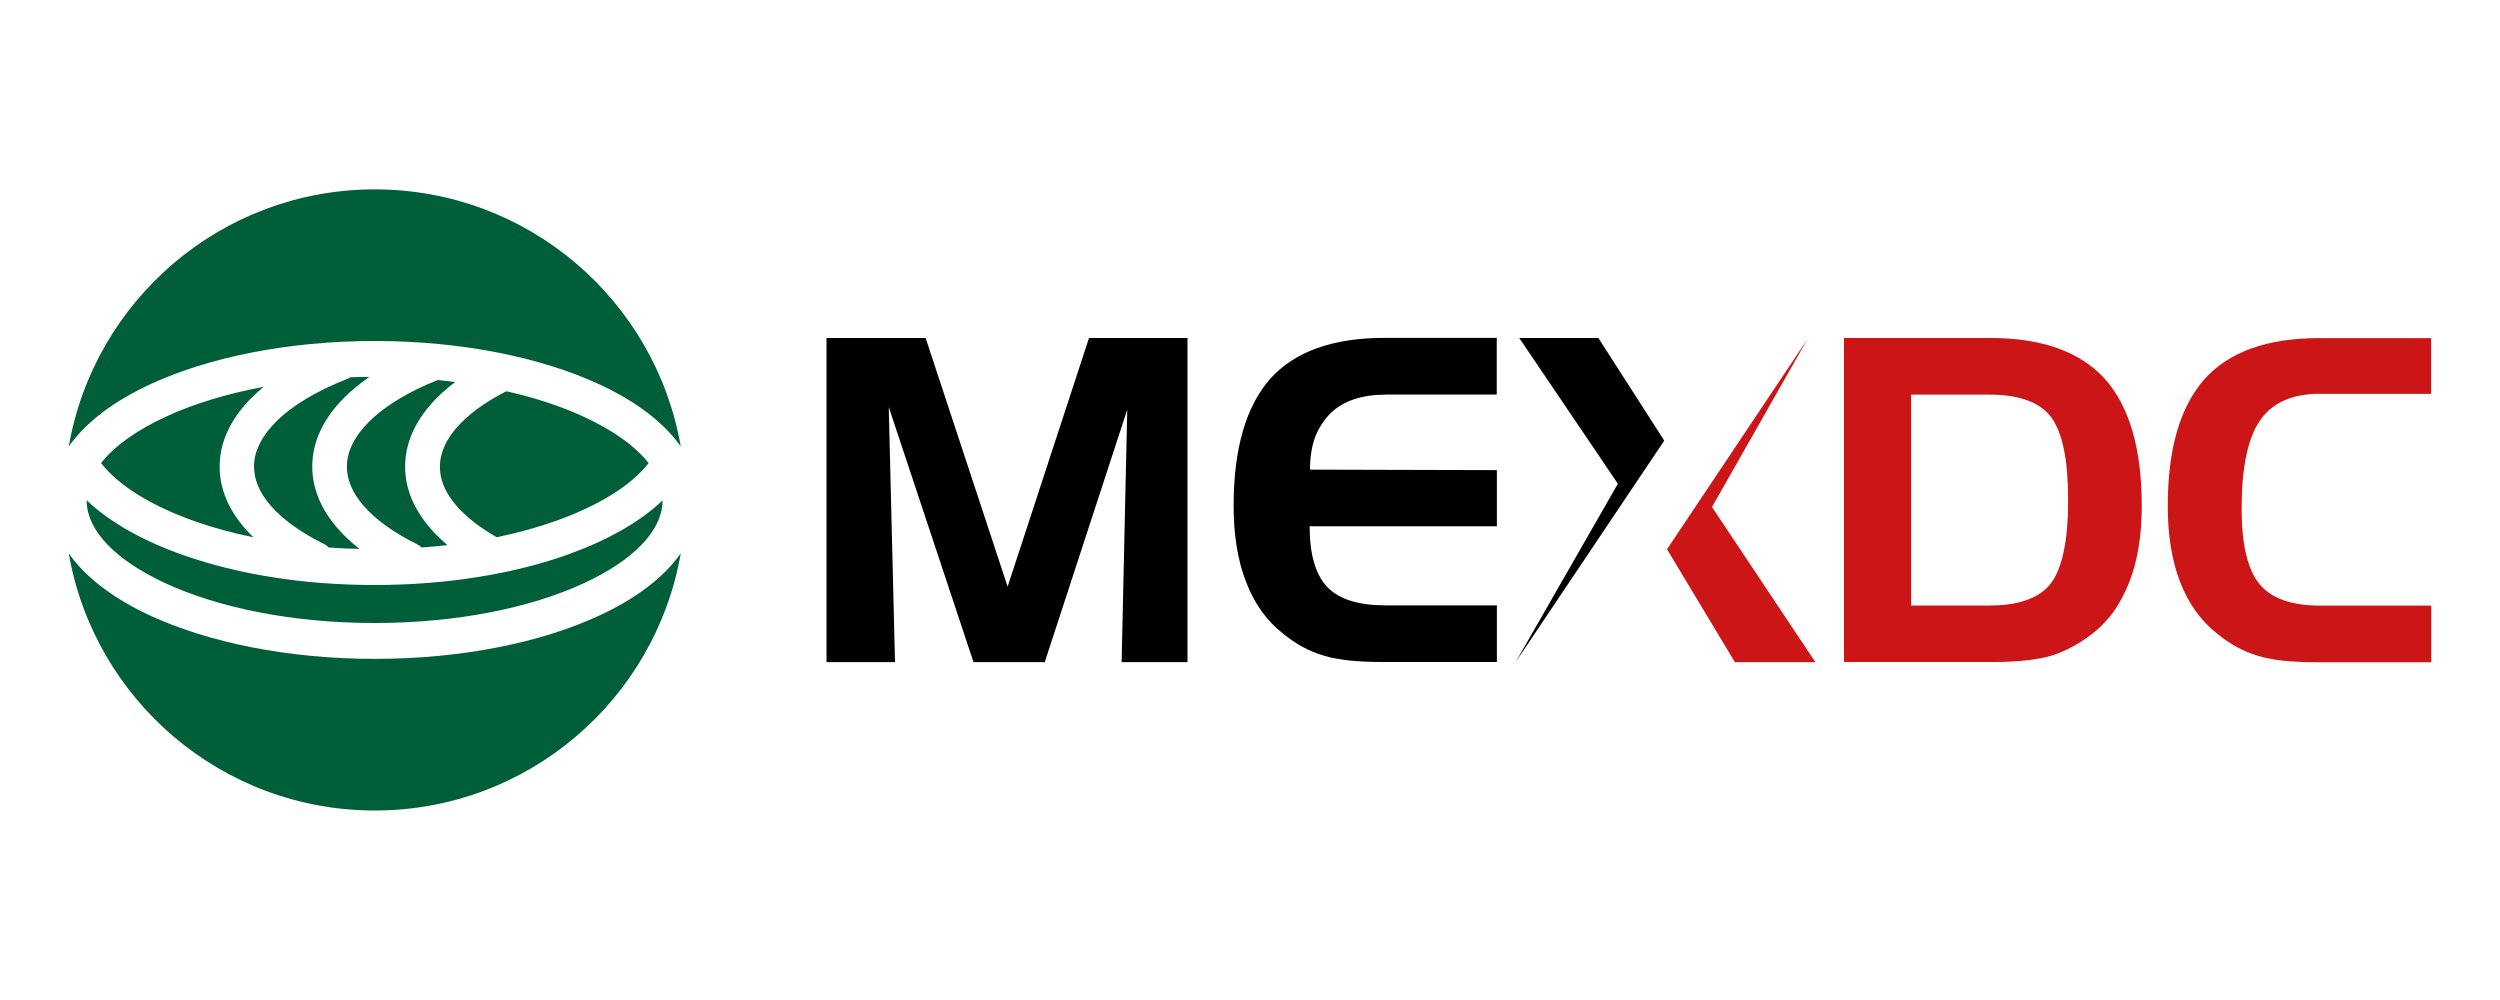
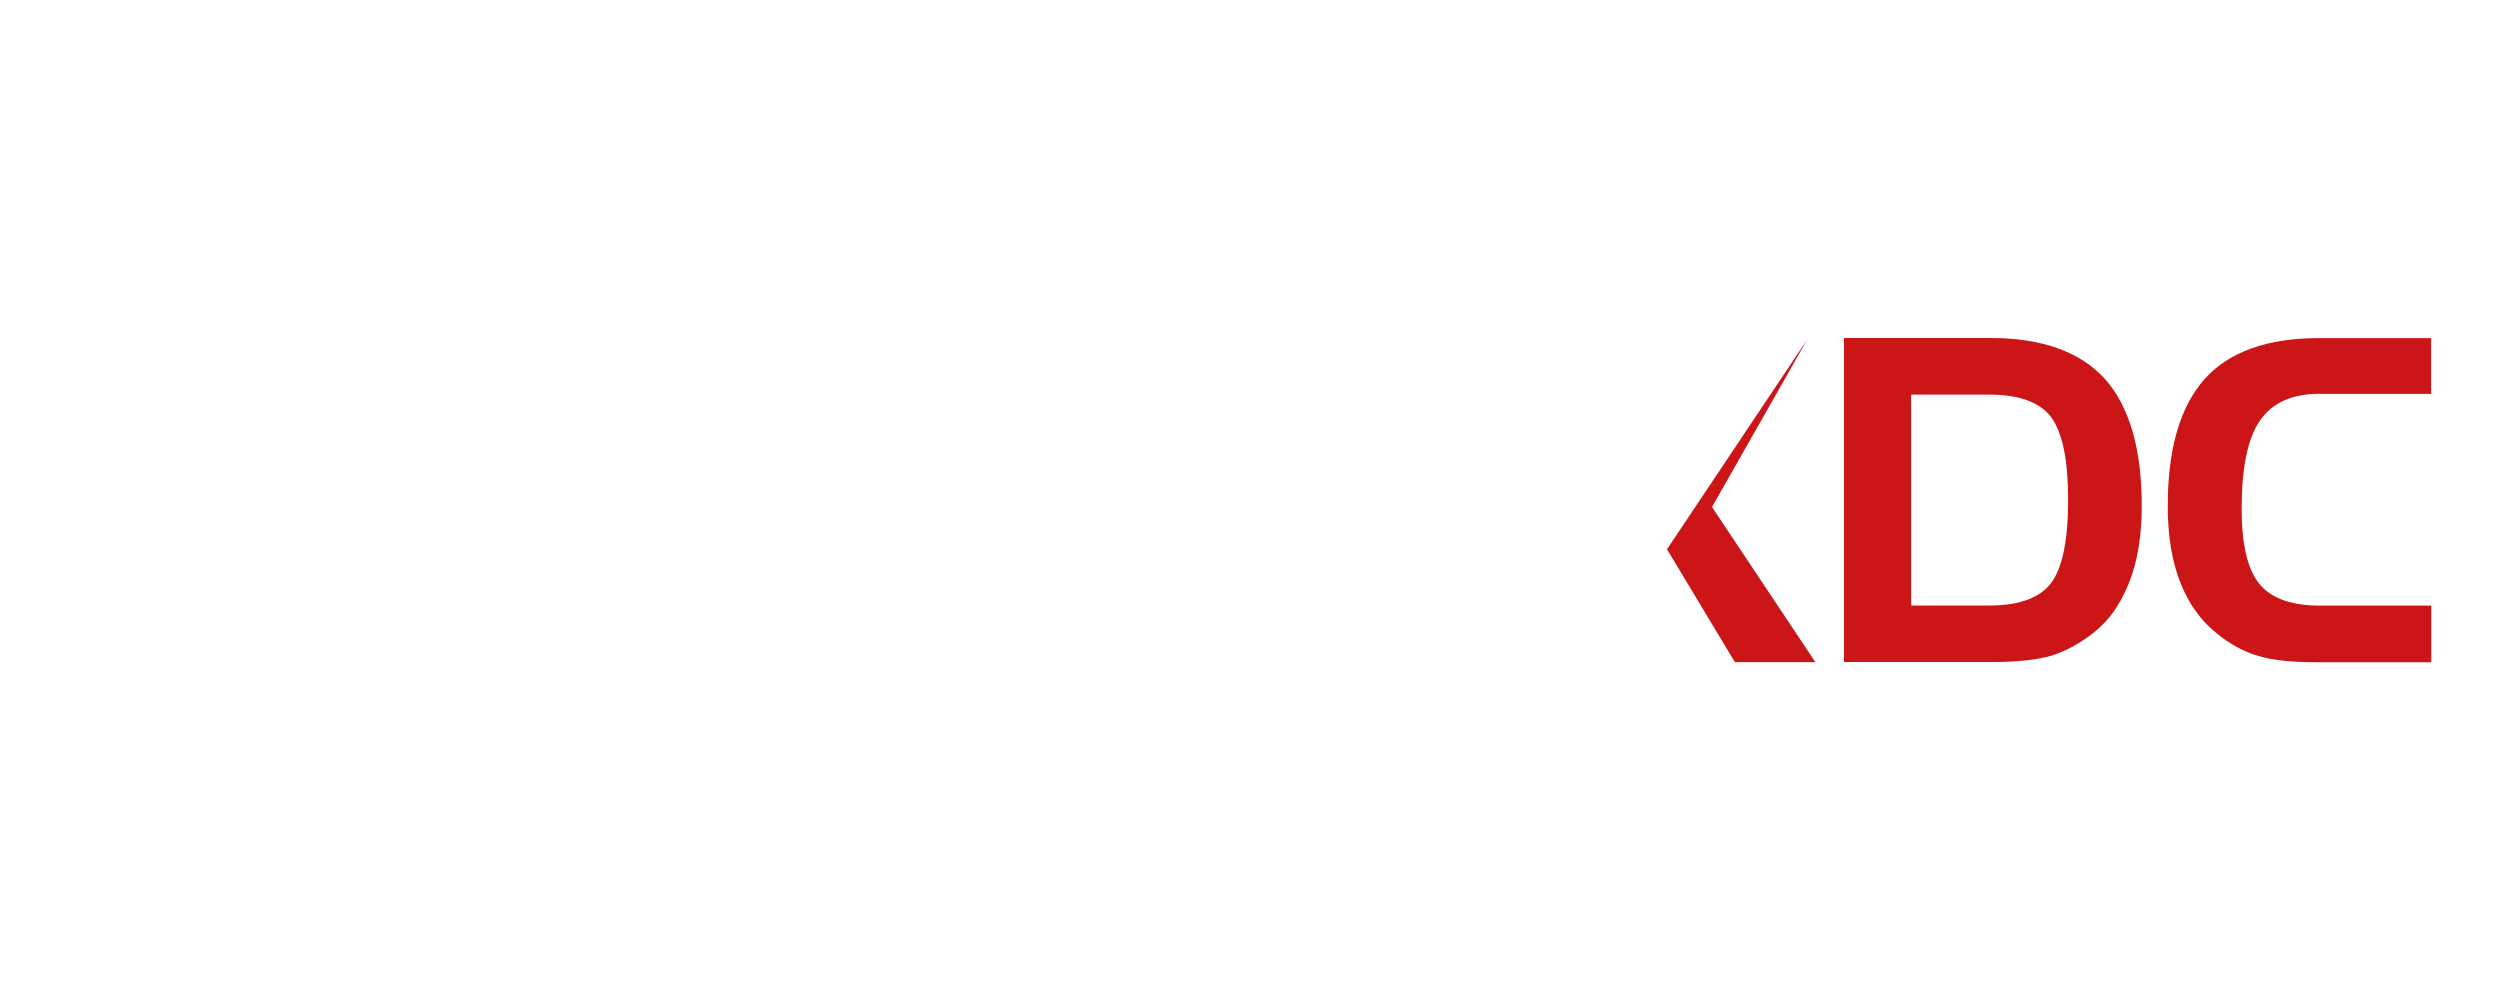
<svg xmlns="http://www.w3.org/2000/svg" id="Capa_1" data-name="Capa 1" viewBox="0 0 200 80">
  <defs>
    <style>
      .cls-1 {
        fill: #000001;
      }

      .cls-1, .cls-2, .cls-3 {
        fill-rule: evenodd;
      }

      .cls-2 {
        fill: #005e38;
      }

      .cls-3 {
        fill: #cb1517;
      }
    </style>
  </defs>
-   <path class="cls-2" d="M29.98,15.15c12.27,0,22.46,8.89,24.48,20.57-1.36-1.94-3.63-3.65-6.57-5-4.61-2.12-10.94-3.44-17.91-3.44s-13.3,1.31-17.91,3.44c-2.94,1.35-5.21,3.06-6.57,5,2.03-11.69,12.22-20.57,24.48-20.57h0ZM54.46,44.27c-2.03,11.69-12.22,20.57-24.48,20.57S7.53,55.96,5.5,44.27c1.36,1.94,3.63,3.65,6.57,5,4.61,2.12,10.94,3.44,17.91,3.44s13.3-1.31,17.91-3.44c2.94-1.35,5.21-3.06,6.57-5h0ZM53.02,40.02c-1.79,1.71-4.36,3.17-7.47,4.3-4.31,1.56-9.72,2.48-15.57,2.48s-10.97-.88-15.23-2.36c-3.27-1.14-5.96-2.65-7.82-4.42.01,2.5,2.43,4.85,6.33,6.65,4.25,1.96,10.15,3.17,16.71,3.17s12.46-1.21,16.71-3.17c3.9-1.8,6.32-4.16,6.33-6.65h0ZM8.08,37.04c1.44,1.85,4.12,3.48,7.62,4.7,1.4.49,2.94.91,4.57,1.24-.26-.25-.5-.5-.72-.76-1.28-1.49-1.98-3.14-1.98-4.89,0-2.02.93-3.89,2.59-5.54.29-.29.6-.57.93-.84-2.96.55-5.61,1.36-7.81,2.38-2.32,1.07-4.12,2.34-5.19,3.71h0ZM26.31,43.8c.8.06,1.62.1,2.45.11-.69-.54-1.29-1.1-1.8-1.7-1.28-1.49-1.98-3.14-1.98-4.89,0-2.02.93-3.89,2.59-5.54.57-.57,1.24-1.11,1.98-1.63-.51,0-1.01.02-1.51.03-.08.05-.16.09-.25.13-2.43.95-4.39,2.11-5.7,3.42-1.13,1.13-1.77,2.34-1.77,3.59,0,1.07.46,2.11,1.31,3.1.98,1.14,2.45,2.19,4.29,3.1.15.07.28.17.38.28h0ZM33.73,43.8c.7-.05,1.39-.12,2.07-.19-.69-.58-1.29-1.19-1.78-1.84-1.04-1.37-1.61-2.86-1.61-4.44,0-1.74.69-3.37,1.94-4.85.57-.68,1.27-1.32,2.07-1.92-.46-.06-.93-.11-1.4-.16-2.34.93-4.22,2.07-5.5,3.34-1.13,1.13-1.77,2.34-1.77,3.59,0,1.07.46,2.11,1.31,3.1.98,1.14,2.45,2.19,4.29,3.1.14.07.27.16.38.27h0ZM39.74,42.98c1.74-.36,3.37-.82,4.85-1.35,3.34-1.21,5.9-2.79,7.3-4.58-1.08-1.38-2.87-2.64-5.19-3.71-1.79-.83-3.88-1.52-6.19-2.04-1.74.88-3.11,1.89-4.04,2.98-.83.98-1.28,2.01-1.28,3.07,0,.95.37,1.88,1.04,2.76.78,1.02,1.95,1.97,3.44,2.83.03.02.06.03.08.05Z" />
-   <path class="cls-1" d="M66.12,27.04h7.93l6.56,19.89,6.51-19.89h7.88v25.93h-5.27l.45-20.2-6.6,20.2h-5.7l-6.78-20.41.5,20.41h-5.48v-25.93h0ZM110.86,31.57c-1.9,0-3.37.49-4.4,1.47-.52.52-.93,1.14-1.23,1.87-.29.77-.43,1.65-.43,2.66l14.95.04v4.49h-14.98c0,2.25.47,3.87,1.41,4.86.94.98,2.5,1.47,4.68,1.47h8.89v4.53h-9.13c-2.06,0-3.65-.17-4.75-.52-1.13-.33-2.2-.91-3.24-1.76-1.31-1.03-2.29-2.41-2.95-4.14-.66-1.69-.99-3.71-.99-6.08,0-4.56.98-7.94,2.93-10.16,1.96-2.18,5.01-3.27,9.13-3.27h8.99v4.53h-8.89ZM129.43,38.7l-7.89-11.66h6.33l5.27,8.21-11.89,17.72,8.18-14.27Z" />
  <path class="cls-3" d="M144.65,27.04l-7.69,13.52,8.27,12.41h-6.44l-5.43-9.03,11.3-16.9h0ZM159.15,31.57h-6.26v16.87h6.26c2.39,0,4.03-.6,4.94-1.8.9-1.21,1.36-3.42,1.36-6.63s-.44-5.34-1.33-6.6c-.9-1.22-2.55-1.84-4.97-1.84h0ZM147.51,27.04h11.74c4.1,0,7.15,1.09,9.14,3.27,1.96,2.2,2.95,5.58,2.95,10.16,0,2.36-.33,4.39-.99,6.08-.35.89-.76,1.66-1.22,2.33-.47.66-1.04,1.26-1.72,1.8-1.03.8-2.12,1.39-3.25,1.76-1.18.35-2.76.52-4.75.52h-11.89v-25.93h0ZM185.62,31.5c-2.23,0-3.84.71-4.82,2.14-.98,1.41-1.47,3.77-1.47,7.07,0,2.82.47,4.81,1.4,5.98.94,1.17,2.57,1.76,4.89,1.76h8.88v4.53h-9.13c-2.06,0-3.64-.17-4.75-.52-1.12-.33-2.2-.91-3.24-1.76-1.31-1.03-2.3-2.41-2.97-4.14-.66-1.69-.99-3.71-.99-6.08,0-4.56.98-7.94,2.95-10.16,1.96-2.18,5.01-3.27,9.13-3.27h8.99v4.46h-8.88Z" />
</svg>